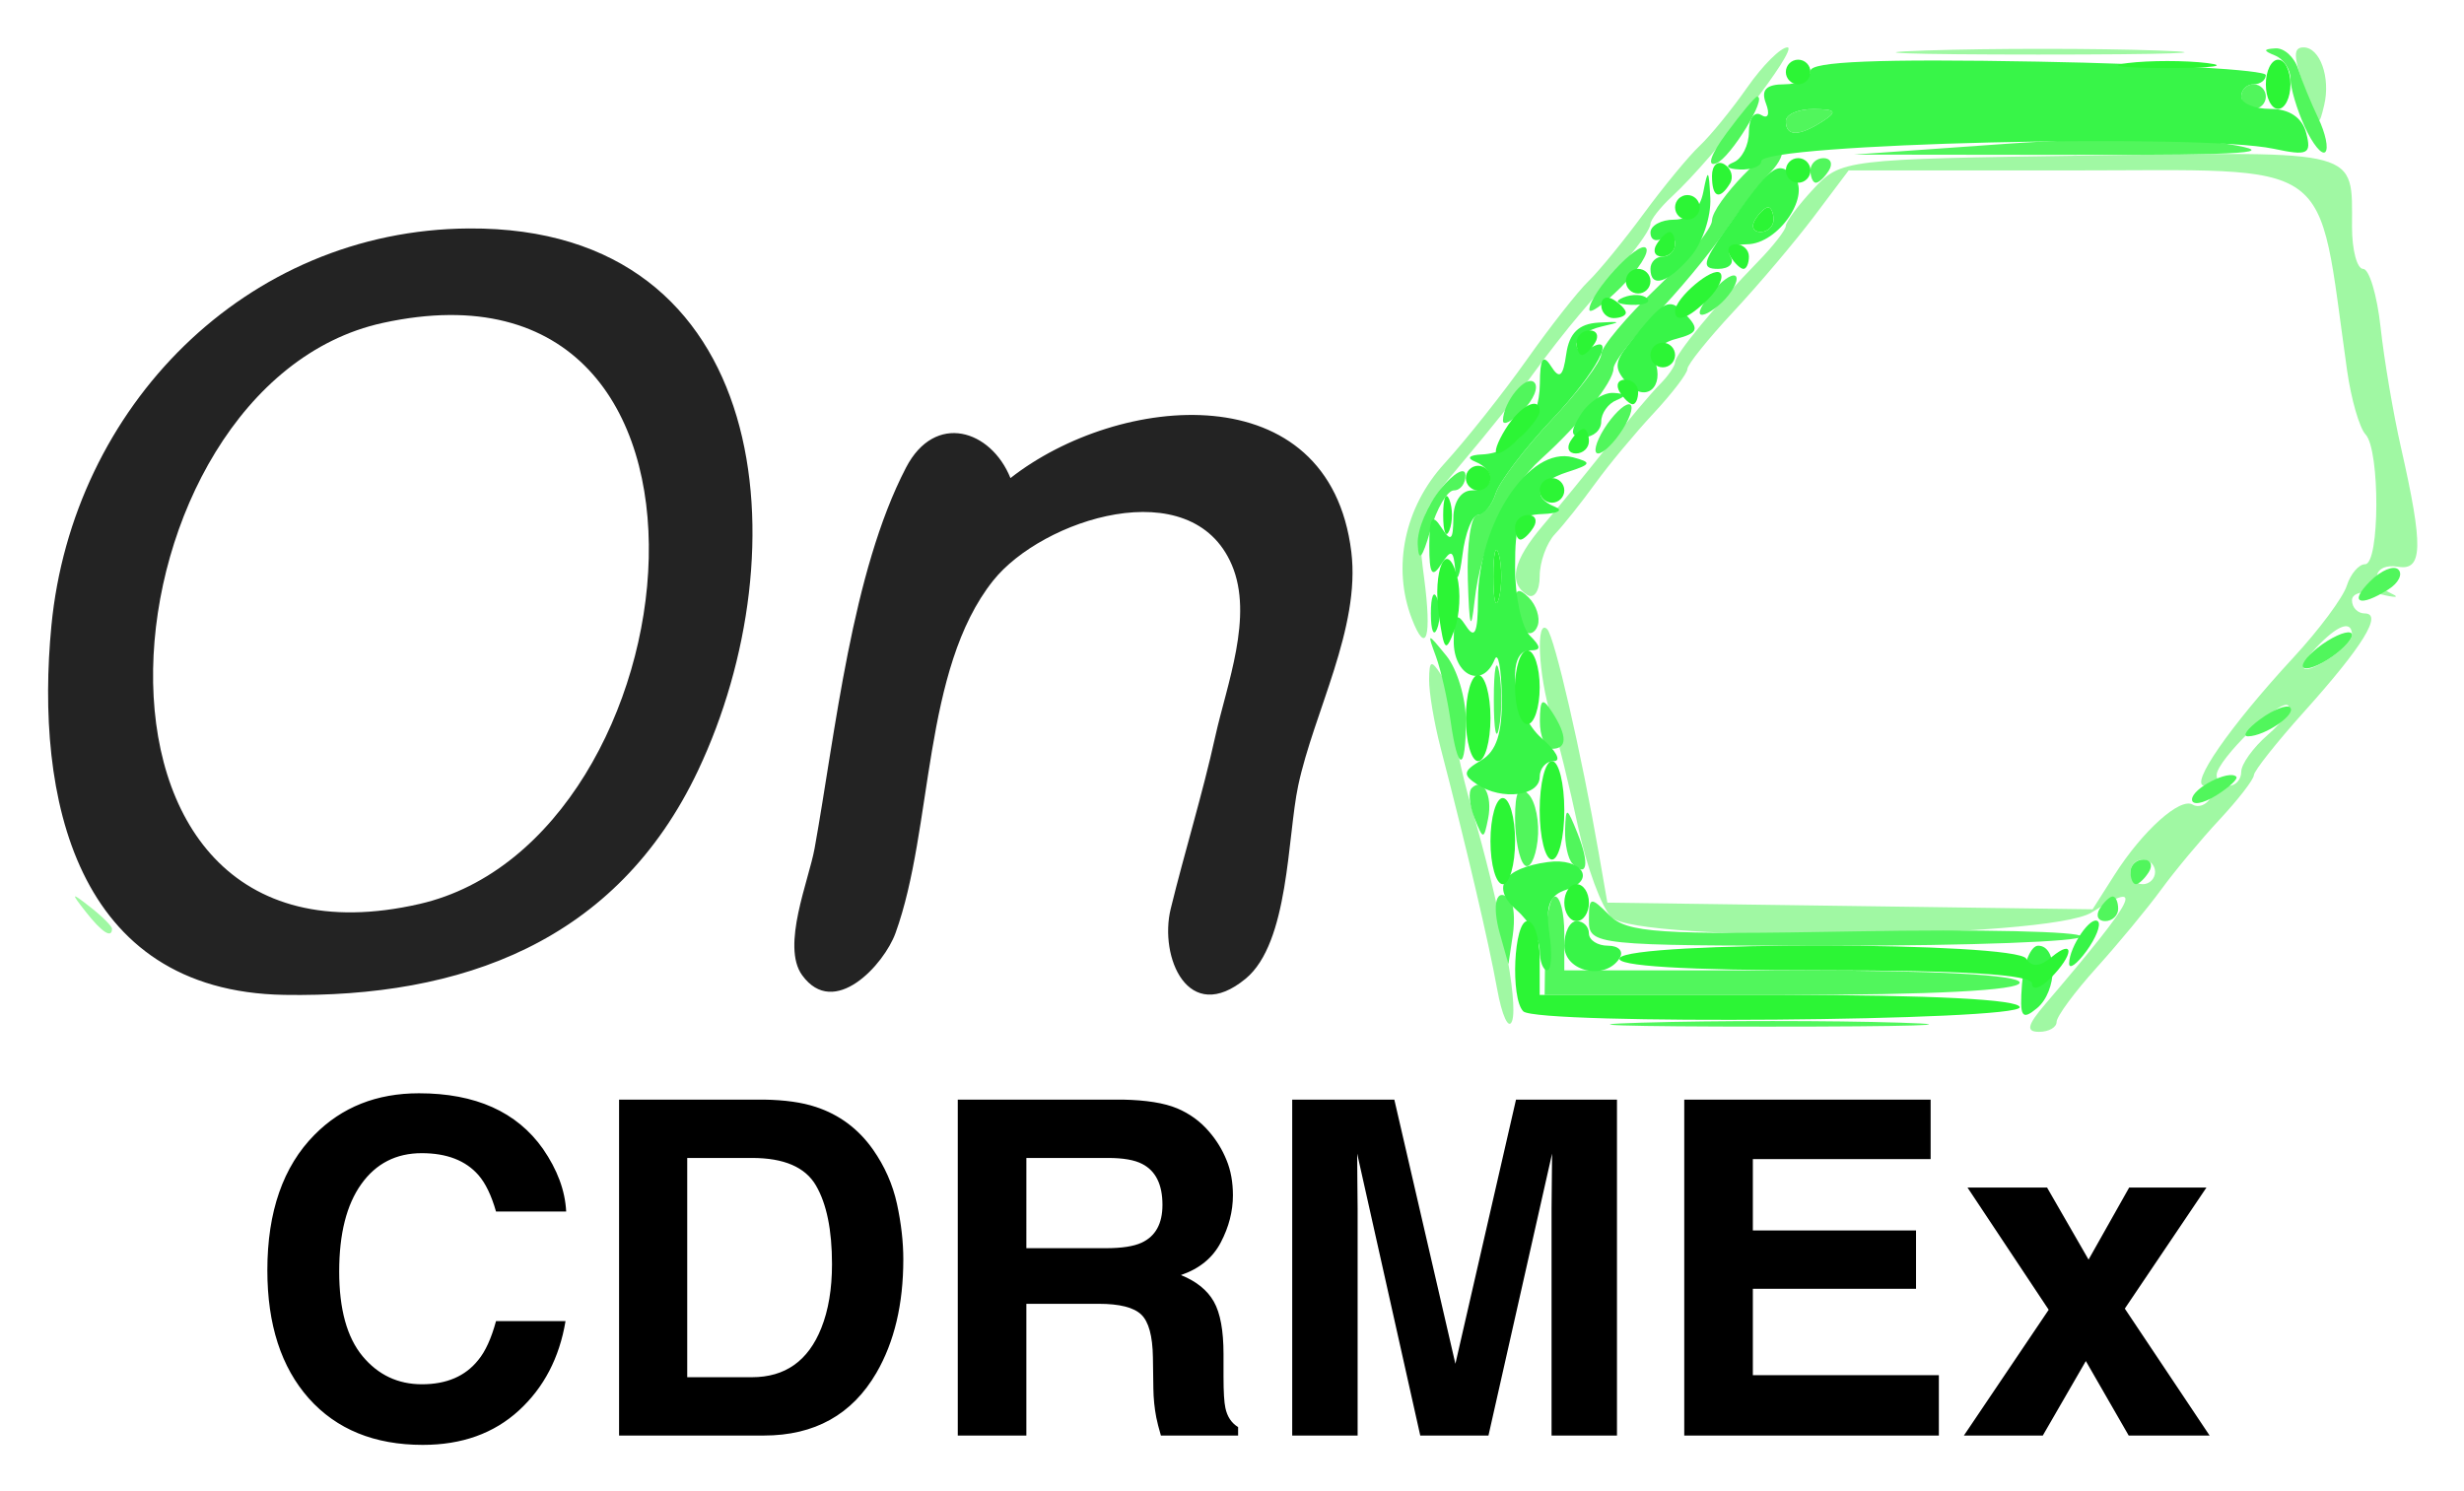
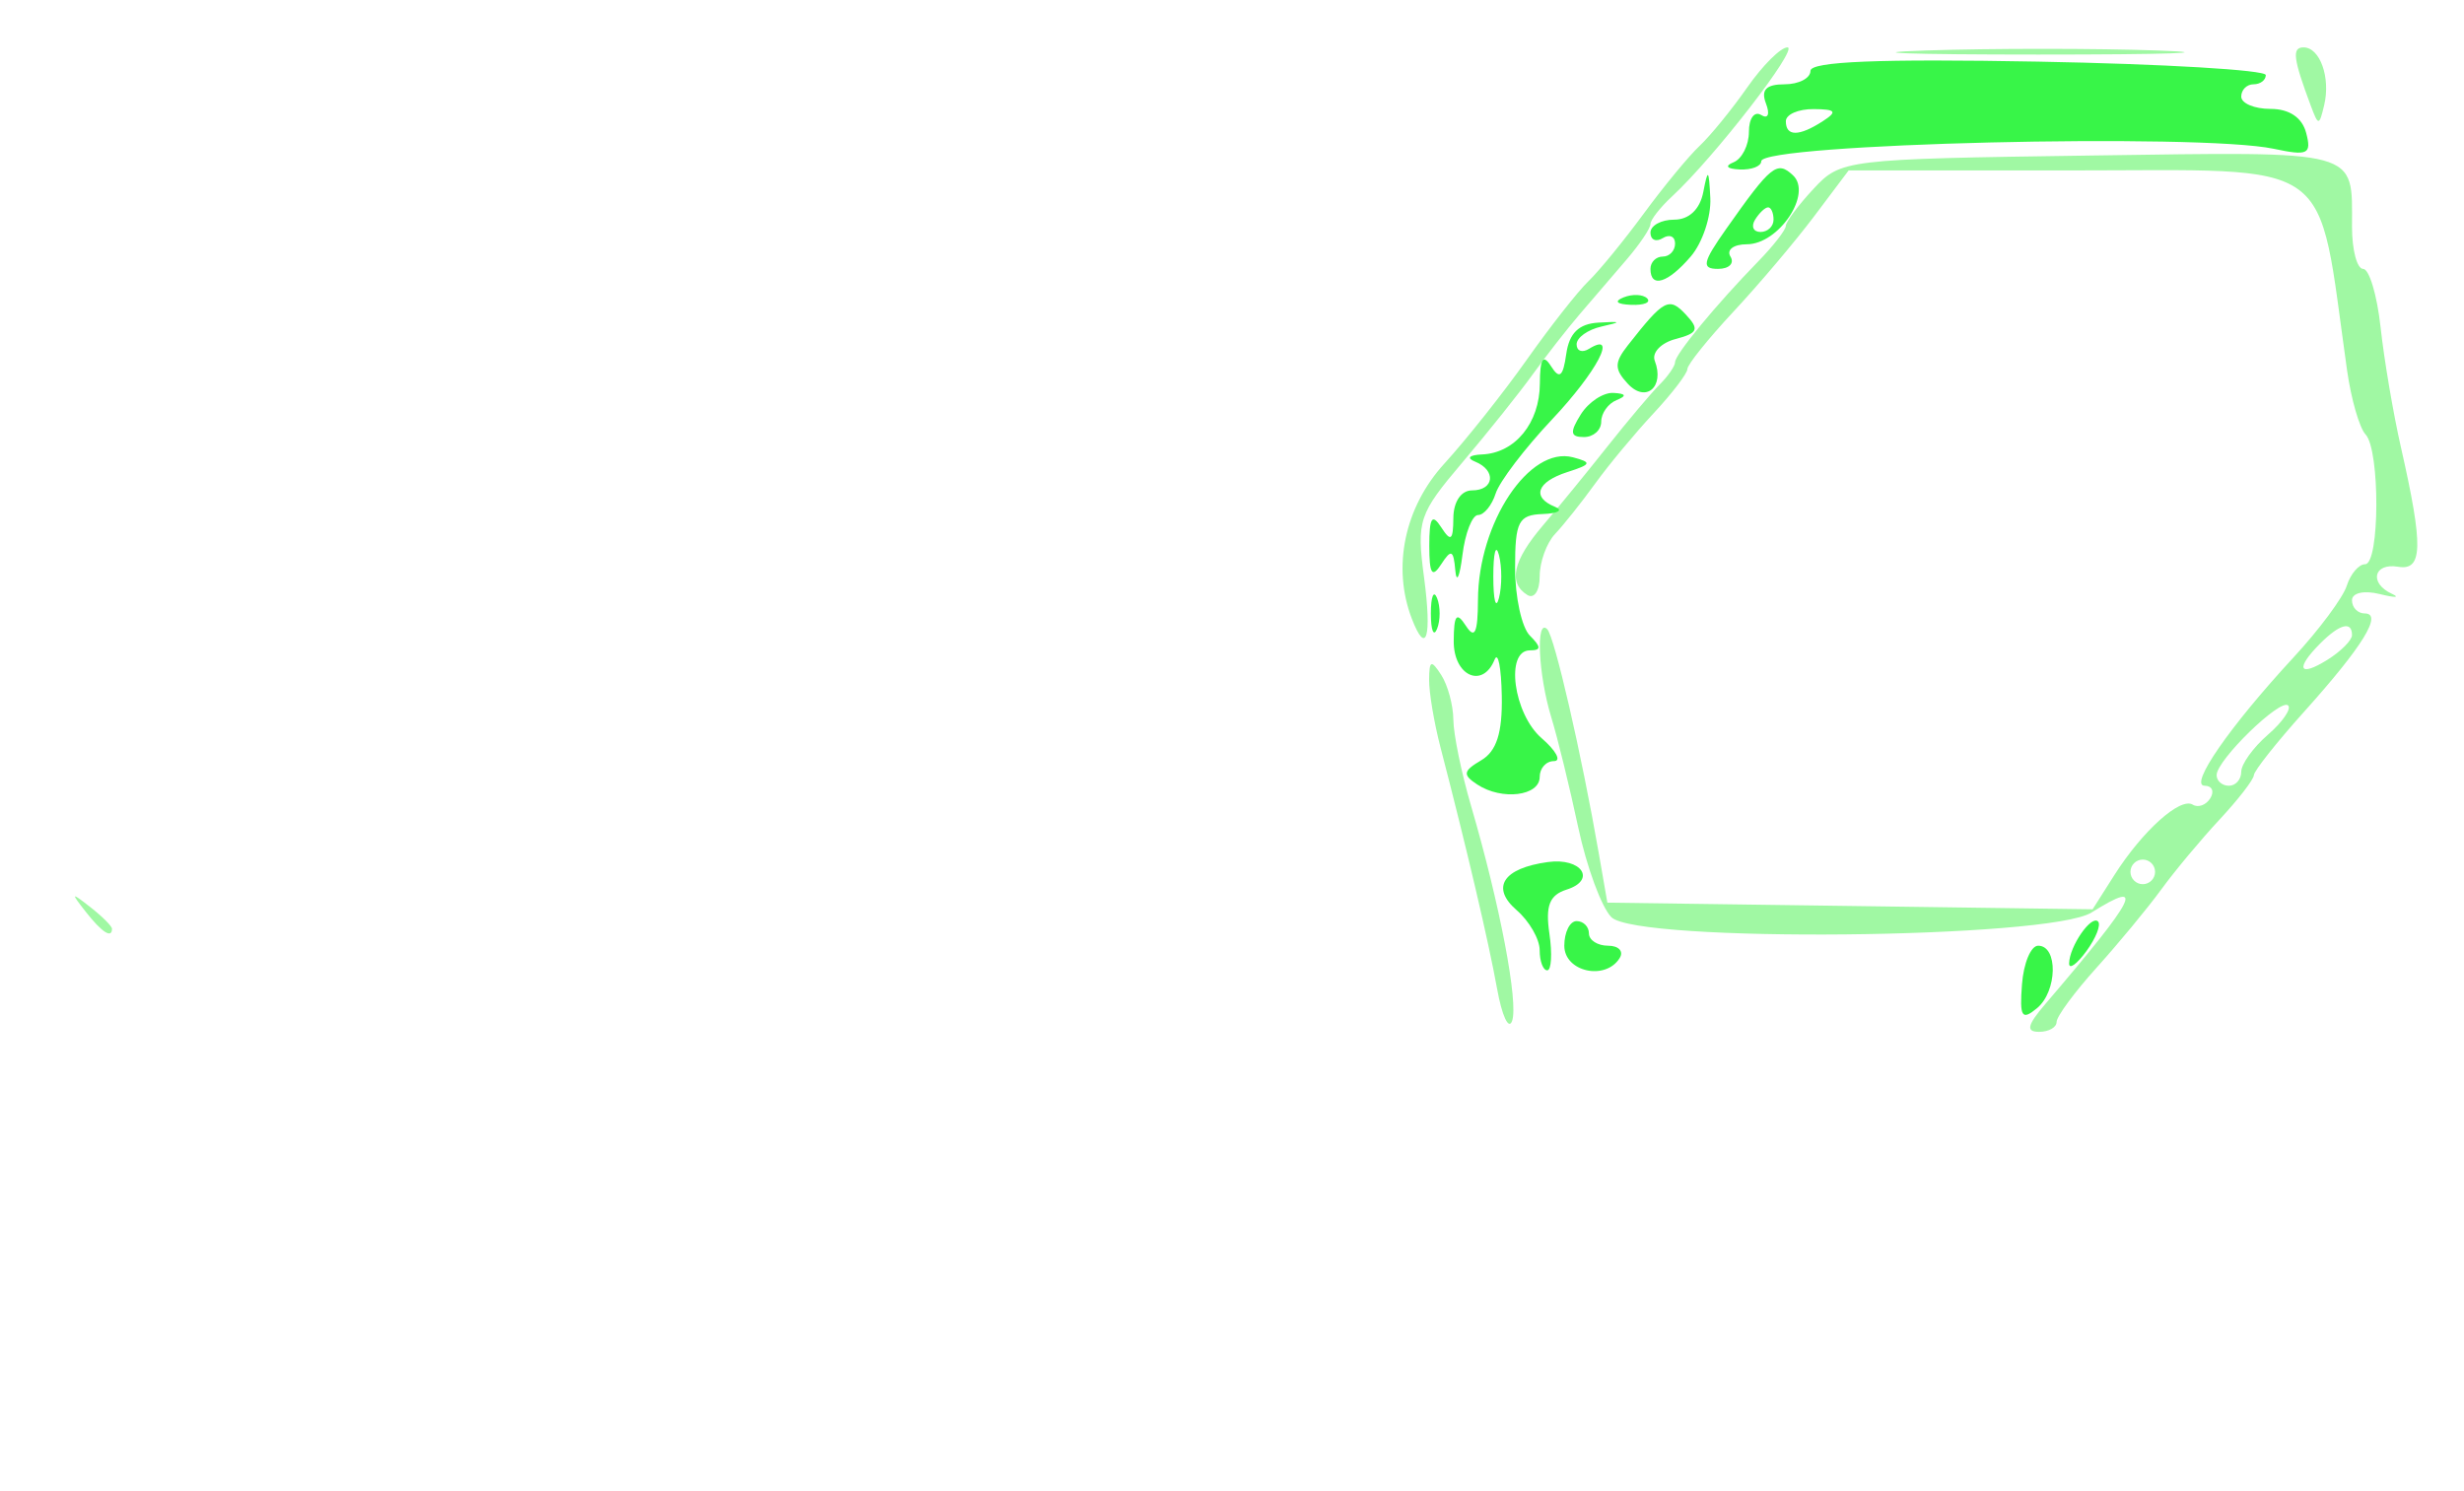
<svg xmlns="http://www.w3.org/2000/svg" role="img" viewBox="-1.10 52.15 200.20 121.20">
  <title>CDRMEx logo</title>
  <path fill="#a0f8a3" d="M120.538 132.5c-.677-3.774-2.487-11.495-4.598-19.616-.517-1.989-.933-4.464-.925-5.5.013-1.582.17-1.644.985-.384.533.825.976 2.461.985 3.635.008 1.174.655 4.324 1.438 7 2.338 7.996 3.866 16.007 3.333 17.482-.275.761-.823-.417-1.217-2.617zm44.535 1.25c7.476-8.75 8.23-10.243 3.763-7.448-3.43 2.146-36.92 2.472-39.012.38-.797-.797-2.011-4.09-2.698-7.316-.686-3.226-1.671-7.248-2.188-8.937-1.054-3.444-1.267-8.09-.328-7.151.594.594 2.781 10.098 4.193 18.222l.695 4 19.713.271 19.713.271 1.761-2.771c2.287-3.599 5.357-6.361 6.373-5.734.441.273 1.084.038 1.43-.521.345-.559.138-1.016-.461-1.016-1.303 0 2.04-4.826 7.23-10.436 2.068-2.235 4.011-4.851 4.317-5.814.307-.963.978-1.75 1.491-1.75 1.195 0 1.225-9.29.035-10.55-.494-.522-1.169-2.862-1.5-5.2C187.105 64.632 189.017 66 166.896 66h-17.794l-2.801 3.723c-1.54 2.048-4.488 5.533-6.551 7.745-2.062 2.212-3.75 4.314-3.75 4.671 0 .357-1.238 1.977-2.75 3.6-1.512 1.623-3.65 4.195-4.75 5.717-1.1 1.521-2.562 3.359-3.25 4.084-.688.725-1.25 2.276-1.25 3.448 0 1.172-.45 1.852-1 1.512-1.58-.977-1.179-2.788 1.251-5.637 1.237-1.45 3.599-4.343 5.249-6.427s3.562-4.353 4.25-5.041c.688-.688 1.25-1.505 1.25-1.816 0-.633 3.351-4.695 6.75-8.181 1.238-1.269 2.25-2.573 2.25-2.897 0-.324 1.012-1.677 2.25-3.007 2.218-2.383 2.542-2.423 22.49-2.706C190.876 64.473 190 64.234 190 70.582c0 1.88.407 3.418.903 3.418.497 0 1.136 2.138 1.42 4.75.284 2.612 1.028 7 1.653 9.75 1.83 8.058 1.784 10.044-.227 9.706-2.001-.336-2.381 1.337-.5 2.201.688.316.237.323-1 .016-1.277-.317-2.25-.096-2.25.509 0 .587.466 1.067 1.035 1.067 1.494 0-.164 2.687-4.936 8-2.223 2.475-4.055 4.79-4.071 5.144-.016.354-1.266 1.972-2.778 3.595s-3.65 4.186-4.75 5.695c-1.1 1.51-3.462 4.367-5.25 6.351-1.788 1.983-3.25 3.968-3.25 4.41 0 .443-.641.805-1.424.805-1.085 0-.966-.536.498-2.25zM174 123c0-.55-.45-1-1-1s-1 .45-1 1 .45 1 1 1 1-.45 1-1zm7-8.133c0-.623.972-1.976 2.16-3.006 1.188-1.03 1.931-2.103 1.652-2.382-.617-.617-5.812 4.44-5.812 5.658 0 .475.45.864 1 .864s1-.51 1-1.133zm9-11.108c0-1.166-.995-.907-2.571.669-2.064 2.064-1.754 2.792.571 1.339 1.1-.687 2-1.591 2-2.008zM5.872 126.25c-1.244-1.586-1.208-1.621.378-.378.963.755 1.75 1.542 1.75 1.75 0 .823-.821.293-2.128-1.372zM113.607 102.418c-1.608-4.192-.589-9.047 2.643-12.591 1.788-1.96 4.802-5.76 6.7-8.445C124.847 78.697 127.102 75.825 127.961 75c.859-.825 2.883-3.3 4.499-5.5s3.657-4.675 4.536-5.5c.879-.825 2.621-2.962 3.87-4.75 1.249-1.788 2.717-3.25 3.262-3.25.974 0-5.95 8.946-9.378 12.116-.963.89-1.75 1.9-1.75 2.243 0 .344-.873 1.641-1.939 2.883-1.067 1.242-2.782 3.242-3.812 4.444-1.03 1.203-2.745 3.399-3.811 4.881s-3.635 4.7-5.711 7.151c-3.565 4.21-3.737 4.726-3.121 9.368.644 4.854.18 6.402-.999 3.331zM186.655 60.75c-1.437-3.841-1.55-4.75-.592-4.75 1.334 0 2.209 2.45 1.677 4.692-.404 1.7-.469 1.703-1.085.058zm-31.353-4.496c5.391-.18 13.941-.179 19 .002 5.059.181.648.329-9.802.328-10.45-.001-14.589-.149-9.198-.329z" />
-   <path fill="#51f65c" d="M132.304 135.253c5.942-.177 15.392-.176 21 .001 5.608.178.746.323-10.804.322-11.55-.001-16.138-.146-10.196-.323zm-7.853-6.25c.027-2.198.386-3.998.799-4 .412-.002.75 1.347.75 2.997v3h18.5c11.667 0 18.5.369 18.5 1 0 .632-7.1 1-19.299 1h-19.299l.049-3.997zm-3.682-.96c-.691-2.461-.278-3.886.812-2.796.319.319.423 1.632.23 2.917l-.351 2.336zM128 126.929c0-1.928.115-1.957 1.656-.415 1.447 1.447 3.971 1.614 20.001 1.321 10.089-.184 18.344.003 18.344.415-0.0.412-9.001.75-20.001.75-19.563 0-20-.045-20-2.071zM169.5 126c.34-.55.816-1 1.059-1 .243 0 .441.45.441 1s-.477 1-1.059 1c-.582 0-.781-.45-.441-1zm2.5-3c0-.55.477-1 1.059-1 .582 0 .781.45.441 1-.34.55-.816 1-1.059 1-.243 0-.441-.45-.441-1zm-49.25-.571c-.412-.419-.75-2.128-.75-3.796 0-2.169.307-2.726 1.078-1.955.593.593.93 2.301.75 3.796s-.666 2.375-1.078 1.955zm3.917-.096c-.367-.367-.638-1.604-.603-2.75.058-1.916.141-1.89 1.021.312.979 2.448.776 3.633-.418 2.438zm-7.97-3.726c-.409-1.041-.508-2.129-.22-2.417.912-.912 1.715.583 1.332 2.482-.35 1.74-.404 1.737-1.112-.065zM177 117.115c0-.898 3.005-2.444 3.598-1.851.171.171-.568.861-1.643 1.532-1.075.671-1.955.815-1.955.319zM116.762 110.75c-.251-1.788-.787-4.15-1.191-5.25-.724-1.971-.711-1.972.848-.059.87 1.068 1.582 3.43 1.582 5.25 0 4.227-.648 4.258-1.238.059zm3.511-1.75c0-2.475.195-3.487.433-2.25.238 1.238.238 3.263 0 4.5-.238 1.238-.433.225-.433-2.25zm3.743 1.75c.012-1.819.201-1.963.985-.75 1.253 1.939 1.253 3 0 3-.55 0-.993-1.012-.985-2.25zm58.542-.168c1.067-.78 2.152-1.206 2.412-.946.55.55-2.028 2.326-3.411 2.349-.518.008-.068-.623.998-1.403zM186 106.249c0-.422.9-1.33 2-2.017s2-.903 2-.481c0 .422-.9 1.33-2 2.017s-2 .903-2 .481zM118.16 99.25c-.088-2.888.26-5.25.773-5.25.513 0 1.184-.787 1.491-1.75.307-.963 2.362-3.663 4.567-6.002C127.196 83.909 129 81.516 129 80.93c0-.587 2.025-3.007 4.5-5.378 2.475-2.371 4.5-4.836 4.5-5.477 0-1.405 4.918-6.49 5.608-5.8.268.268-.112 1.103-.844 1.856-.732.753-2.42 2.944-3.752 4.869-1.332 1.925-3.905 5.008-5.717 6.85C131.483 79.692 130 81.6 130 82.089c0 1.087-2.7 4.473-5.816 7.291-2.879 2.605-4.971 7.042-5.477 11.62-.287 2.599-.428 2.149-.547-1.75zm4.569 4.146c-.401-.401-.729-1.419-.729-2.263 0-1.126.296-1.238 1.113-.421.612.612.94 1.63.729 2.263-.211.632-.711.822-1.113.421zm68.747-4.015c.89-.89 1.922-1.316 2.292-.946.37.37.011 1.092-.798 1.604-2.362 1.494-3.254 1.101-1.495-.658zm-77.386-3.02c-.05-1.177.795-3.202 1.877-4.5 1.082-1.298 1.982-1.798 2-1.111.018.688-.404 1.25-.938 1.25-.534 0-1.394 1.462-1.91 3.25-.669 2.318-.964 2.637-1.029 1.111zM129.232 87c.687-1.1 1.595-2 2.017-2 .422 0 .206.9-.481 2s-1.595 2-2.017 2c-.422 0-.206-.9.481-2zm-8.217-.679c.029-1.532 1.872-3.767 2.549-3.09.37.37-.055 1.402-.946 2.292-.89.89-1.612 1.249-1.604.798zm7.018-9.026c.056-1.348 3.981-5.614 4.598-4.998.32.32-.592 1.754-2.025 3.187-1.433 1.433-2.591 2.248-2.573 1.811zM137 77.551c0-.382.675-1.369 1.5-2.194s1.5-1.073 1.5-.551c0 .522-.675 1.509-1.5 2.194s-1.5.933-1.5.551zM146 66c0-.55.477-1 1.059-1 .582 0 .781.45.441 1-.34.55-.816 1-1.059 1-.243 0-.441-.45-.441-1zm-6.821-3.028C140.387 61.337 141.507 60 141.667 60c.882 0-2.159 4.975-3.311 5.417-.808.31-.469-.696.824-2.445zm22.741.862c7.303-.518 14.719-.509 18 .022 4.371.707 1.68.898-12.42.88l-18-.022zm24.243-1.377C185.523 61.054 185 59.29 185 58.536c0-.753-.562-1.597-1.25-1.874-.979-.395-.972-.521.031-.583.705-.043 1.533.709 1.841 1.671.308.963 1.044 2.762 1.637 3.998.593 1.237.85 2.476.572 2.754-.278.278-1.029-.642-1.668-2.046zM144 62c0-.55 1.012-.993 2.25-.985 1.819.012 1.963.201.75.985-1.939 1.253-3 1.253-3 0zm37-2c0-.55.45-1 1-1s1 .45 1 1-.45 1-1 1-1-.45-1-1z" />
  <path fill="#38f548" d="M163.186 132.145c.132-1.73.723-3.145 1.314-3.145 1.631 0 1.563 3.703-.094 5.078-1.233 1.023-1.422.722-1.22-1.933zM124 129.367c0-.898-.843-2.364-1.873-3.257-2.121-1.84-1.106-3.407 2.534-3.908 2.736-.377 3.988 1.457 1.528 2.238-1.393.442-1.733 1.31-1.401 3.572.241 1.643.162 2.988-.175 2.988-.337 0-.614-.735-.614-1.633zm2-.367c0-1.1.45-2 1-2s1 .45 1 1 .702 1 1.559 1c.857 0 1.281.45.941 1-1.153 1.865-4.5 1.121-4.5-1zm41.015 1.441c.022-1.382 1.798-3.961 2.349-3.411.26.26-.166 1.345-.946 2.412-.78 1.067-1.411 1.516-1.403.998zm-48.08-14.536c-1.215-.797-1.166-1.101.314-1.974 1.25-.737 1.727-2.232 1.671-5.232-.043-2.31-.306-3.638-.583-2.95-.968 2.4-3.338 1.33-3.322-1.5.012-2.143.229-2.419.985-1.25.725 1.122.973.594.985-2.096.027-6.29 4.18-12.53 7.717-11.592 1.563.414 1.504.571-.452 1.199-2.485.798-2.928 2.049-1 2.827.688.277.237.54-1 .583-1.972.069-2.25.61-2.25 4.379 0 2.365.54 4.84 1.2 5.5.933.933.933 1.2 0 1.2-2.021 0-1.333 5.15.953 7.133 1.184 1.027 1.634 1.867 1 1.867-.634 0-1.153.579-1.153 1.287 0 1.552-3.07 1.927-5.064.618zM120.689 97.25c-.252-.963-.457-.175-.457 1.75s.206 2.712.457 1.75c.252-.963.252-2.538 0-3.5zm-5.531 4.75c0-1.375.227-1.938.504-1.25.277.688.277 1.812 0 2.5s-.504.125-.504-1.25zm1.987-3.5c-.146-1.671-.335-1.753-1.145-.5-.744 1.151-.969.802-.969-1.5s.226-2.651.969-1.5c.784 1.213.972 1.069.985-.75.009-1.327.631-2.25 1.515-2.25 1.816 0 1.991-1.635.25-2.338-.721-.291-.479-.538.571-.583 2.688-.117 4.676-2.555 4.694-5.758.011-2.047.261-2.434.909-1.409.687 1.085.973.854 1.235-1 .238-1.687 1.021-2.452 2.606-2.545 1.884-.111 1.926-.057.25.32-1.108.249-2.015.898-2.015 1.442 0 .544.45.711 1 .371 2.413-1.491.661 1.856-3.009 5.748-2.205 2.339-4.261 5.04-4.567 6.002-.307.963-.949 1.75-1.427 1.75-.478 0-1.051 1.462-1.273 3.25-.222 1.788-.482 2.35-.579 1.25zm10.191-12.667c.63-1.008 1.824-1.798 2.654-1.754 1.026.054 1.109.24.259.583-.688.277-1.25 1.067-1.25 1.754s-.632 1.25-1.404 1.25c-1.111 0-1.166-.382-.259-1.833zm3.83-2.491c-1.111-1.197-1.111-1.72 0-3.135 2.938-3.744 3.343-3.958 4.714-2.49 1.112 1.19.978 1.507-.835 1.981-1.187.31-1.95 1.109-1.694 1.774.814 2.121-.727 3.44-2.184 1.87zm-.354-7.025c.722-.289 1.584-.253 1.917.079.332.332-.258.569-1.312.525-1.165-.048-1.402-.285-.604-.604zM133 74c0-.55.45-1 1-1s1-.477 1-1.059c0-.582-.45-.781-1-.441-.55.34-1 .141-1-.441S133.869 70 134.93 70c1.207 0 2.093-.843 2.364-2.25.373-1.937.452-1.869.57.489.075 1.506-.639 3.644-1.586 4.75C134.417 75.162 133 75.599 133 74zm6.155-3.25c3.654-5.184 4.128-5.564 5.425-4.353C146.177 67.889 143.422 72 140.826 72c-1.069 0-1.666.45-1.326 1s-.114 1-1.009 1c-1.367 0-1.26-.52.664-3.25zM143 70c0-.55-.198-1-.441-1-.243 0-.719.45-1.059 1-.34.55-.141 1 .441 1S143 70.55 143 70zm-3.25-4.662c.688-.277 1.25-1.393 1.25-2.48s.445-1.701.989-1.365c.567.35.735-.051.393-.941-.422-1.1.018-1.552 1.511-1.552C145.052 59 146 58.509 146 57.908c0-.762 5.584-.989 18.496-.75 10.173.188 18.498.68 18.5 1.092.002.412-.446.75-.996.75s-1 .45-1 1 1.073 1 2.383 1c1.524 0 2.568.705 2.894 1.954.451 1.725.143 1.876-2.633 1.287-6.05-1.283-41.637-.421-41.642 1.009-.001.412-.79.714-1.752.671-1.045-.047-1.247-.282-.5-.583zM147 62c1.213-.784 1.069-.972-.75-.985C145.012 61.007 144 61.45 144 62c0 1.253 1.061 1.253 3 0z" />
-   <path fill="#2cf535" d="M122.667 134.333C121.608 133.275 121.894 127 123 127c.55 0 1 1.35 1 3v3h19.5c12.333 0 19.5.368 19.5 1 0 1.122-39.221 1.446-40.333.333zM164 132.071C164 131.351 158.405 131 146.941 131c-11.118 0-16.844-.348-16.441-1 .854-1.382 32.174-1.336 33.03.049.443.717 1.094.678 2.059-.122 1.883-1.563 1.811-.184-.089 1.717-.825.825-1.5 1.018-1.5.429zM126 125.5c0-.825.45-1.5 1-1.5s1 .675 1 1.5-.45 1.5-1 1.5-1-.675-1-1.5zm-6-5c0-1.925.45-3.5 1-3.5s1 1.575 1 3.5-.45 3.5-1 3.5-1-1.575-1-3.5zm4-2.5c0-2.2.45-4 1-4s1 1.8 1 4-.45 4-1 4-1-1.8-1-4zm-6-7.5c0-1.925.45-3.5 1-3.5s1 1.575 1 3.5-.45 3.5-1 3.5-1-1.575-1-3.5zm4-2.5c0-1.65.45-3 1-3s1 1.35 1 3-.45 3-1 3-1-1.35-1-3zm-6.177-5.755c-.56-3.816.632-6.437 1.47-3.232.314 1.2.217 3.138-.215 4.306-.7 1.893-.837 1.776-1.255-1.074zM120.232 99c0-1.925.206-2.712.457-1.75.252.963.252 2.538 0 3.5-.252.963-.457.175-.457-1.75zm-4.074-5c0-1.375.227-1.938.504-1.25.277.688.277 1.812 0 2.5s-.504.125-.504-1.25zM122 95c0-.55.477-1 1.059-1 .582 0 .781.45.441 1-.34.55-.816 1-1.059 1-.243 0-.441-.45-.441-1zm2-3c0-.55.45-1 1-1s1 .45 1 1-.45 1-1 1-1-.45-1-1zm-6-1c0-.55.45-1 1-1s1 .45 1 1-.45 1-1 1-1-.45-1-1zm3.232-4C122.404 85.123 124 84.299 124 85.571 124 86.318 121.312 89 120.563 89c-.319 0-.018-.9.669-2zM126.5 88c.34-.55.816-1 1.059-1 .243 0 .441.45.441 1s-.477 1-1.059 1c-.582 0-.781-.45-.441-1zm4-4c-.34-.55-.141-1 .441-1S132 83.45 132 84s-.198 1-.441 1c-.243 0-.719-.45-1.059-1zm2.5-3c0-.55.45-1 1-1s1 .45 1 1-.45 1-1 1-1-.45-1-1zm-6-1c0-.55.477-1 1.059-1 .582 0 .781.45.441 1-.34.55-.816 1-1.059 1-.243 0-.441-.45-.441-1zm2-3.059c0-.582.45-.781 1-.441.55.34 1 .816 1 1.059 0 .243-.45.441-1 .441s-1-.477-1-1.059zm6 .488c0-1.062 3.091-3.671 3.667-3.095.314.314-.125 1.268-.976 2.119C136.103 78.04 135 78.44 135 77.429zM131 75c0-.55.45-1 1-1s1 .45 1 1-.45 1-1 1-1-.45-1-1zm8.5-2c-.34-.55-.141-1 .441-1S141 72.45 141 73s-.198 1-.441 1c-.243 0-.719-.45-1.059-1zm-6-1c.34-.55.816-1 1.059-1 .243 0 .441.45.441 1s-.477 1-1.059 1c-.582 0-.781-.45-.441-1zm8-2c.34-.55.816-1 1.059-1 .243 0 .441.45.441 1s-.477 1-1.059 1c-.582 0-.781-.45-.441-1zm-6.5-1c0-.55.45-1 1-1s1 .45 1 1-.45 1-1 1-1-.45-1-1zm3-2.559c0-.857.457-1.276 1.016-.931s.757 1.047.441 1.559C138.6 68.456 138 68.198 138 66.441zM144 66c0-.55.45-1 1-1s1 .45 1 1-.45 1-1 1-1-.45-1-1zm39-7c0-1.1.45-2 1-2s1 .9 1 2-.45 2-1 2-1-.9-1-2zm-39-1c0-.55.45-1 1-1s1 .45 1 1-.45 1-1 1-1-.45-1-1zm27.75-.723c1.788-.222 4.713-.222 6.5 0 1.788.222.325.403-3.25.403s-5.037-.181-3.25-.403z" />
-   <path fill="#232323" d="M37 70.715C18.865 70.828 4.786 85.236 3.076 103 1.742 116.855 4.973 132.71 22 132.995c14.345.241 27.002-4.254 33.62-18.241C64.038 96.962 61.776 70.56 37 70.715m-6.999 7.676c30.955-6.765 25.675 42.02 2.985 47.216-30.638 7.017-26.087-42.167-2.985-47.216M81 91c-1.578-3.925-6.128-5.388-8.486-.852-4.422 8.506-5.734 21.547-7.428 30.942-.471 2.614-2.724 7.937-1.015 10.302 2.61 3.612 6.667-.877 7.586-3.411 3.095-8.538 2.155-21.401 7.942-28.656 3.97-4.977 16.115-8.943 19.388-1.266 1.784 4.185-.416 9.72-1.347 13.941-1.034 4.687-2.477 9.33-3.62 13.999-.958 3.913 1.411 9.537 6.088 5.682 3.533-2.912 3.383-11.506 4.268-15.681 1.26-5.948 5.074-12.815 4.319-19C106.915 82.427 89.787 84.112 81 91z" />
-   <path d="M24.457 144.362c-2.555 2.576-3.835 6.253-3.835 11.015 0 4.409 1.127 7.881 3.371 10.409 2.249 2.518 5.336 3.777 9.261 3.777 3.171 0 5.774-.932 7.807-2.797 2.028-1.86 3.292-4.283 3.788-7.259h-5.647c-.385 1.407-.864 2.465-1.449 3.166-1.048 1.312-2.571 1.965-4.573 1.965-1.949 0-3.561-.764-4.825-2.286-1.264-1.528-1.896-3.819-1.896-6.88s.601-5.431 1.796-7.101c1.196-1.675 2.834-2.513 4.91-2.513 2.033 0 3.572.595 4.609 1.781.579.664 1.054 1.654 1.428 2.961h5.7c-.084-1.702-.716-3.398-1.886-5.094-2.123-3.008-5.484-4.515-10.078-4.515-3.429 0-6.258 1.122-8.481 3.371zm8.318-3.688zm21.962 5.573h5.263c2.592 0 4.325.743 5.194 2.234.869 1.486 1.306 3.619 1.306 6.395 0 2.012-.29 3.751-.874 5.205-1.059 2.655-2.934 3.983-5.626 3.983h-5.263zm10.446-4.146c-1.122-.374-2.529-.569-4.225-.595H49.2v27.298h11.758c4.125 0 7.175-1.696 9.15-5.094 1.459-2.518 2.186-5.589 2.186-9.219 0-1.433-.174-2.939-.516-4.52-.348-1.58-.996-3.05-1.949-4.409-1.185-1.68-2.734-2.834-4.646-3.461zm17.11 4.146h6.632c1.233 0 2.16.163 2.776.485 1.101.564 1.649 1.675 1.649 3.329 0 1.533-.569 2.555-1.702 3.076-.643.295-1.607.443-2.892.443h-6.464zm12.237-4.035c-1.033-.432-2.508-.669-4.42-.706h-13.391v27.298h5.573v-10.704h5.889c1.68 0 2.829.29 3.44.869.611.579.927 1.744.953 3.482l.037 2.539c.011.801.09 1.586.237 2.349.074.374.2.859.374 1.464h6.274v-.685c-.543-.332-.885-.853-1.033-1.554-.1-.448-.153-1.291-.153-2.539v-1.833c0-1.912-.258-3.335-.785-4.267-.527-.932-1.417-1.654-2.676-2.16 1.507-.516 2.587-1.401 3.24-2.655.658-1.254.985-2.529.985-3.825 0-1.075-.174-2.033-.522-2.871-.342-.843-.811-1.607-1.407-2.297-.716-.843-1.591-1.475-2.618-1.907zm27.546-.706l-4.925 21.467-4.962-21.467h-8.297v27.298h5.315v-18.464c0-.532-.005-1.275-.021-2.234-.011-.954-.016-1.691-.016-2.213l5.126 22.91h5.542l5.168-22.91c0 .522-.011 1.259-.021 2.213-.011.959-.021 1.702-.021 2.234v18.464h5.315v-27.298zm33.688 4.836v-4.836h-20.018v27.298h20.687v-4.904h-15.114v-7.022h13.259v-4.741h-13.259v-5.795zm-9.872-4.836zm12.574 27.298h6.411l3.498-6.053 3.482 6.053h6.574l-6.89-10.315 6.632-9.835h-6.279l-3.298 5.853-3.371-5.853h-6.464l6.595 9.93z" />
</svg>